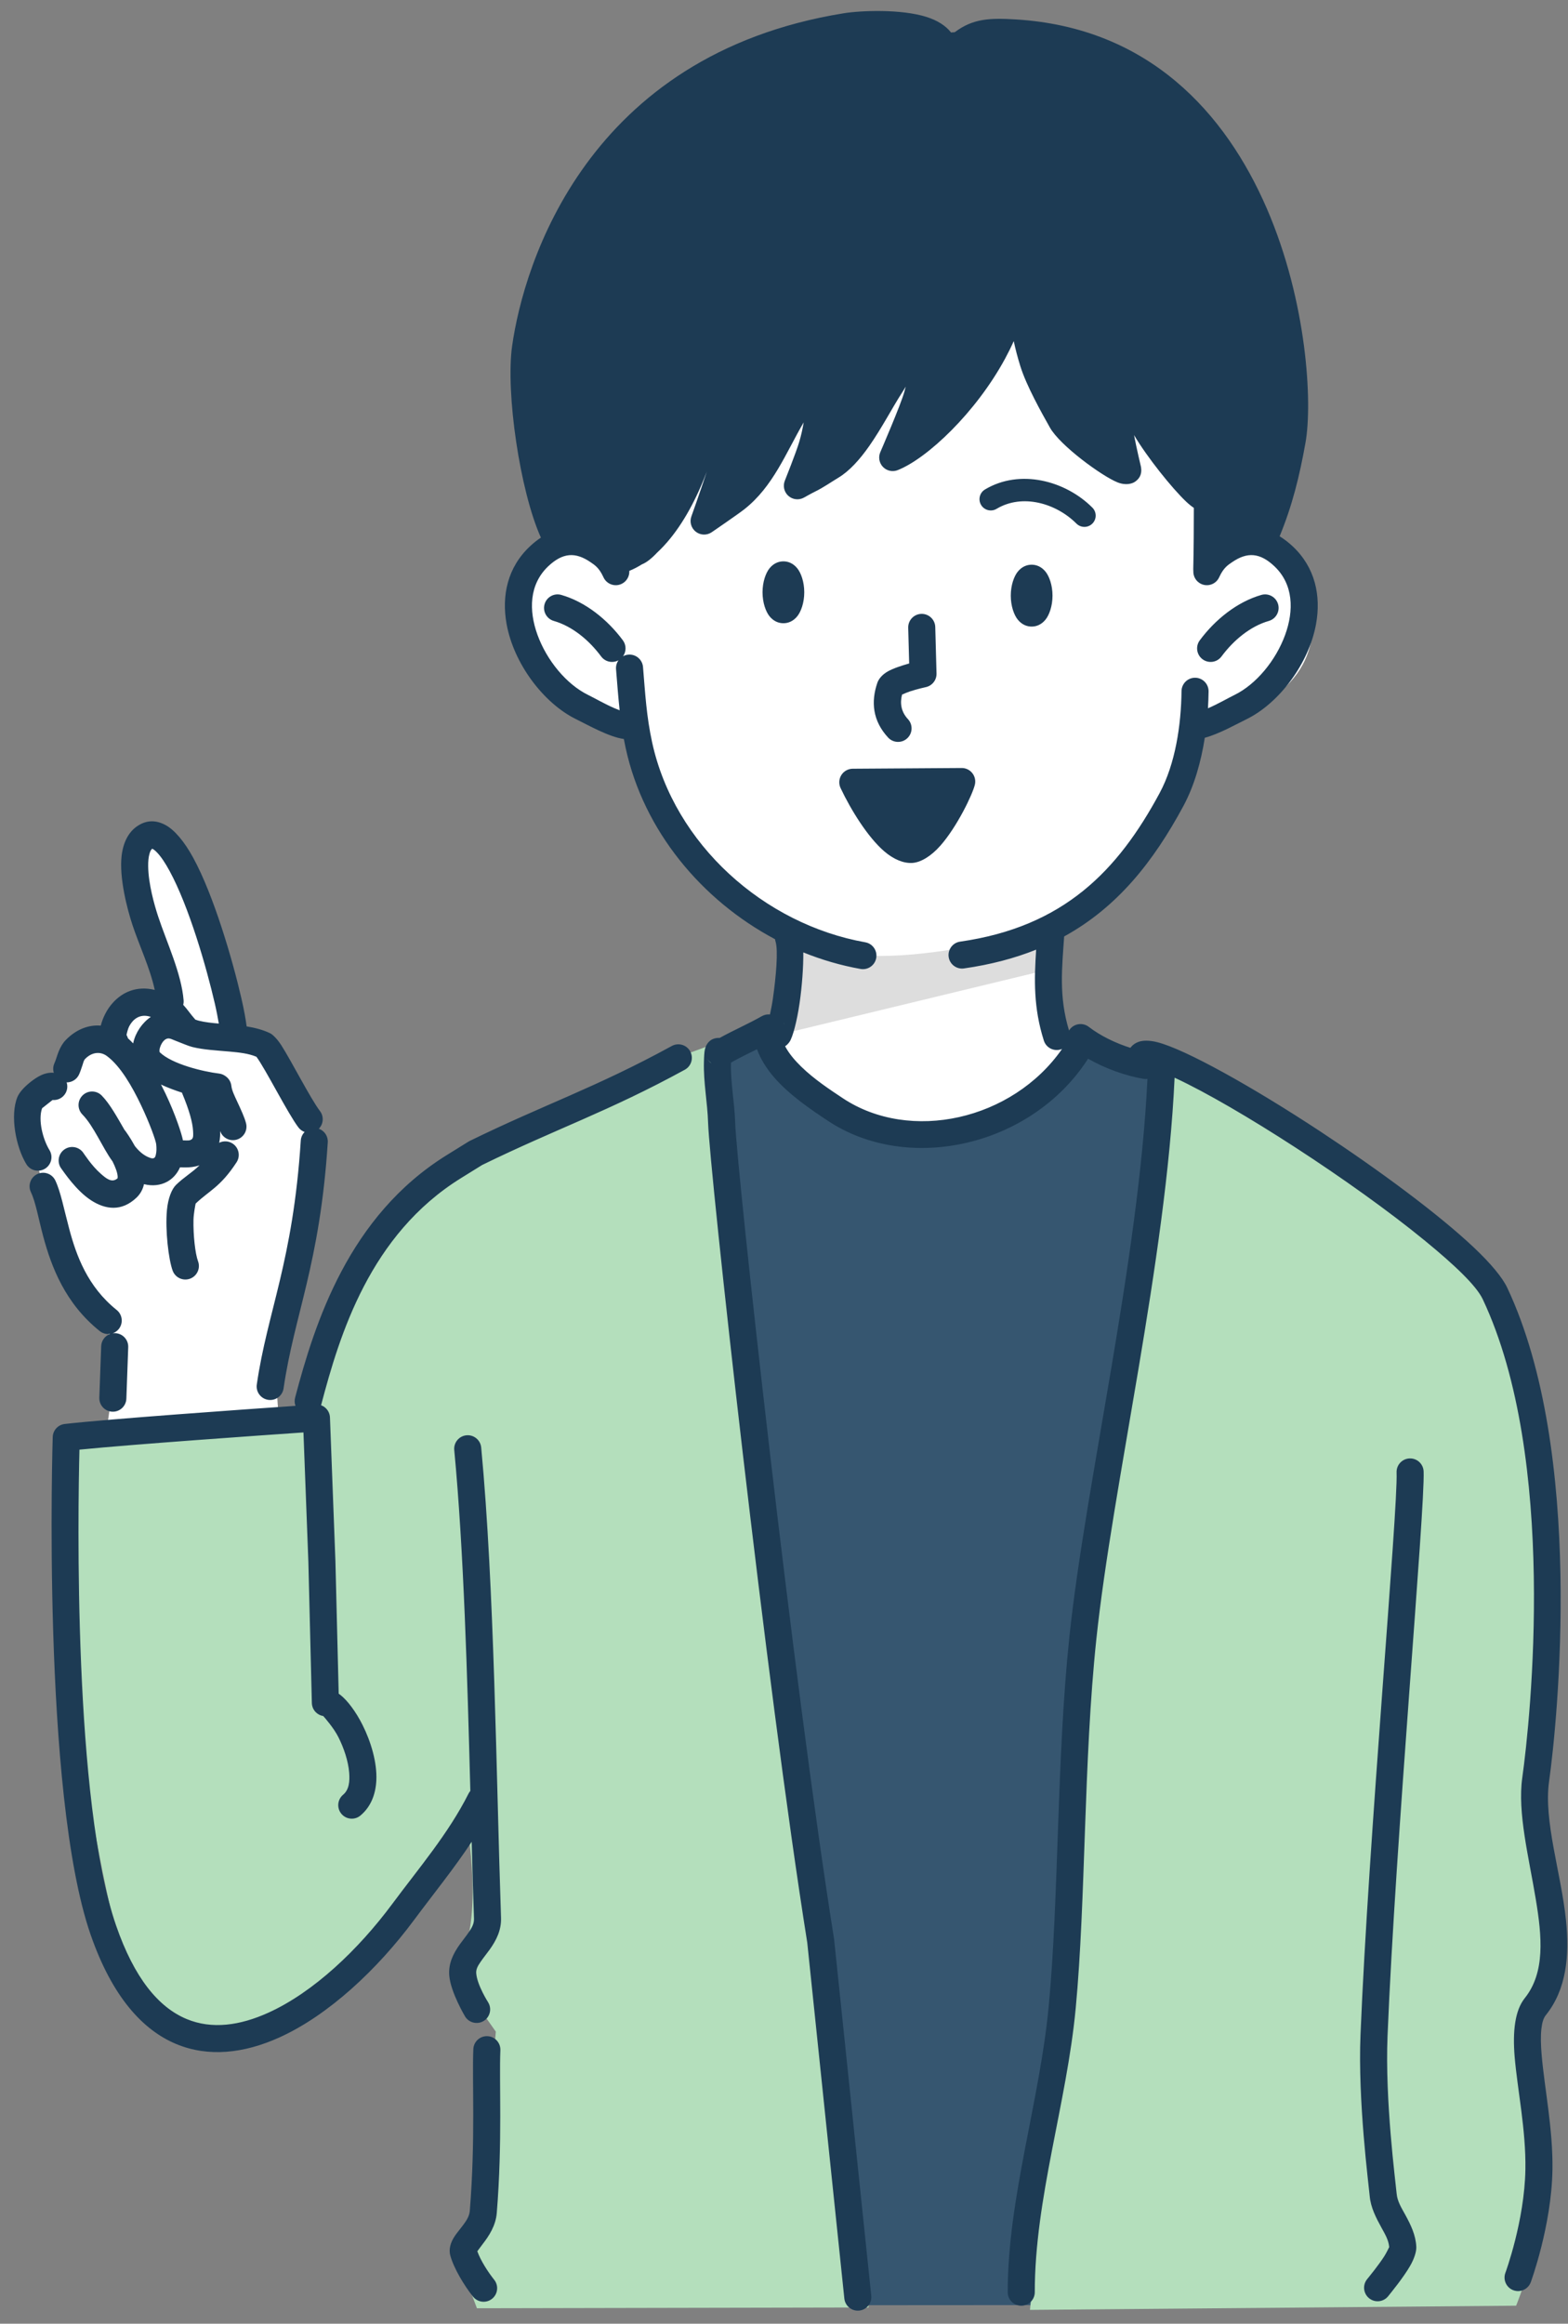
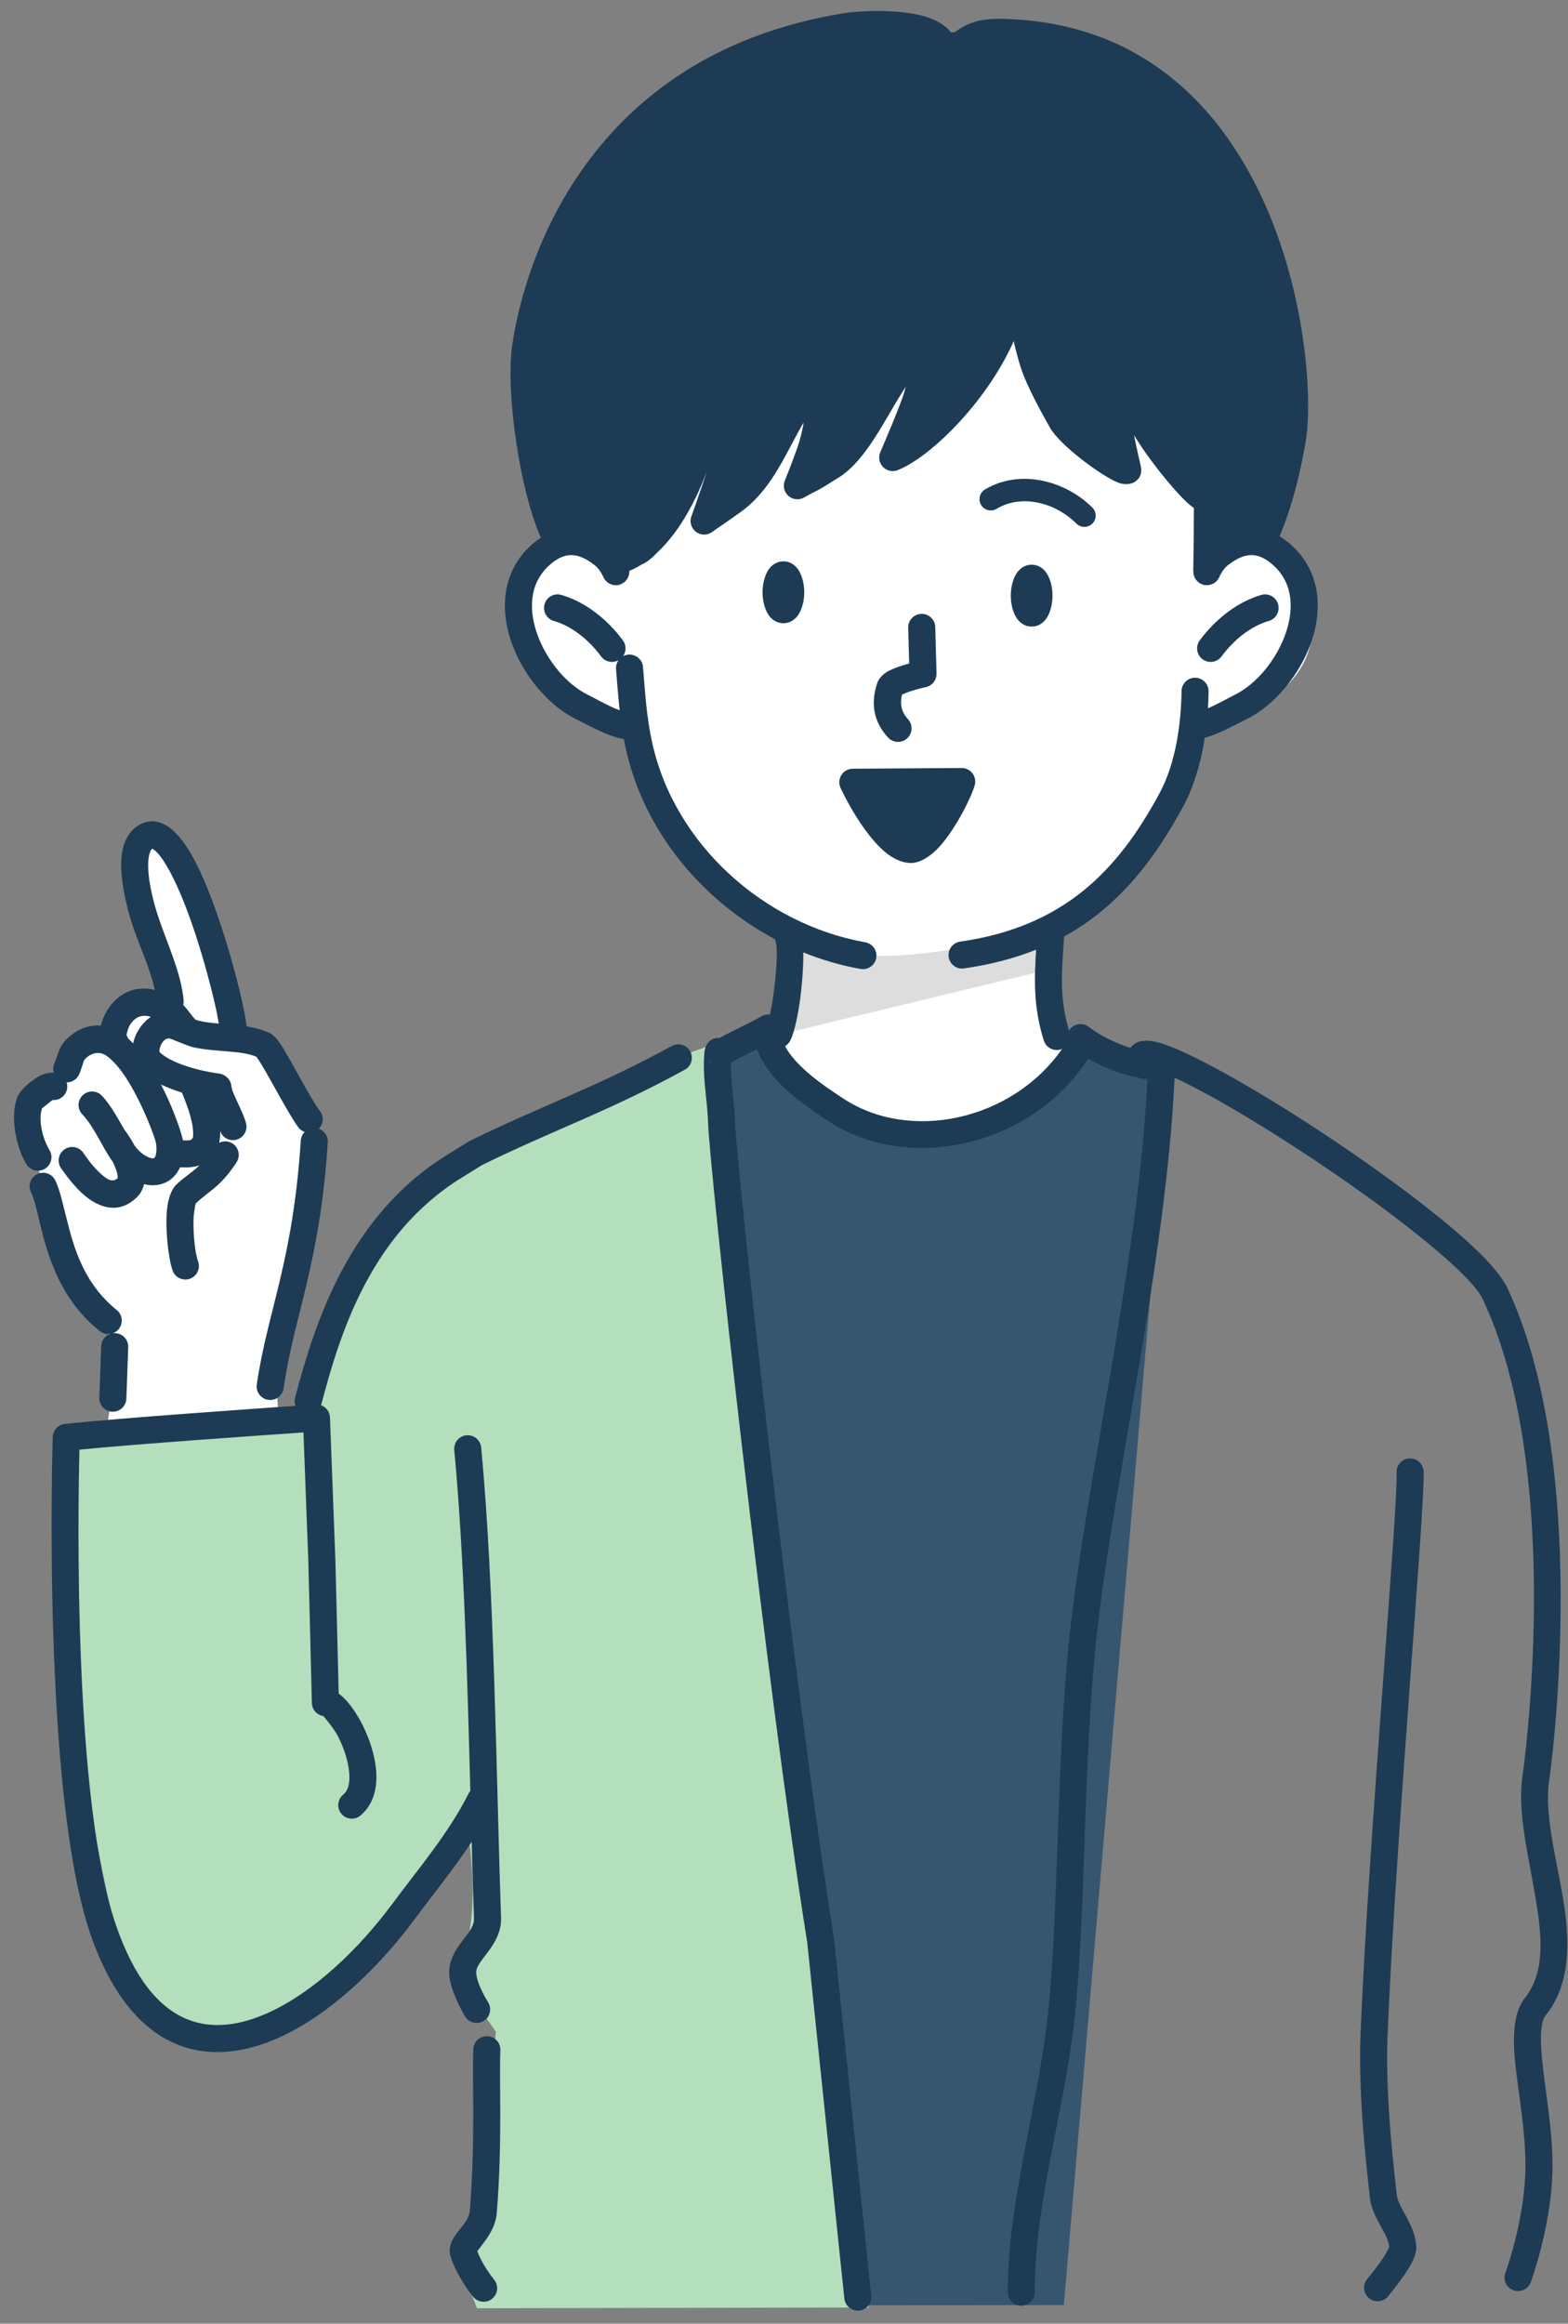
<svg xmlns="http://www.w3.org/2000/svg" version="1.1" id="img-points" x="0px" y="0px" viewBox="0 0 237 351" style="enable-background:new 0 0 237 351;" xml:space="preserve">
  <rect x="0" y="0" width="237" height="351" fill="#808080" stroke="none" />
  <style type="text/css">
	.st0{fill-rule:evenodd;clip-rule:evenodd;fill:#FFFFFF;}
	.st1{fill-rule:evenodd;clip-rule:evenodd;fill:#DDDDDD;}
	.st2{fill-rule:evenodd;clip-rule:evenodd;fill:#365670;}
	.st3{fill-rule:evenodd;clip-rule:evenodd;fill:#B4DFBC;}
	.st4{fill-rule:evenodd;clip-rule:evenodd;fill:#1D3B54;}
</style>
  <path class="st0" d="M96.84,109.668c0,0-21.433-6.896-16.461-23.943c0,0,6.79-6.212,11.954-3.937l14.464-30.05l52.938-24.094  l20.977,25.055l5.258,26.053l-2.684,7.9c0,0,11.823-11.258,14.696,2.672c2.872,13.929-7.61,17.316-14.213,20.699l-3.234,0.699  c0,0-6.81,26.583-20.59,29.93l0.161,15.235l4.667,1.664c0,0-3.81,11.433-17.571,13.695c-13.761,2.263-25.322-3.561-29.207-13.864  l2.411-16.249l-11.726-7.818C101.79,126.728,98.331,118.631,96.84,109.668L96.84,109.668z" />
  <polygon class="st0" points="15.984,216.875 42.253,216.232 41.364,203.077 47.985,171.726 43.148,159.885 36.673,156.642   33.2,140.245 25.582,128.457 22.105,125.396 19.63,133.703 23.171,142.648 25.788,151.509 20.711,150.529 17.952,155.017   13.799,157.984 10.953,160.697 7.284,164.972 4.085,168.777 6.09,177.638 10.072,189.452 14.454,198.766 17.923,203.694   15.984,216.875 " />
  <path class="st1" d="M120.26,140.849l-1.651,15.236l39.496-9.541l0.737-6.578C158.842,139.966,128.972,149.323,120.26,140.849  L120.26,140.849z" />
  <path class="st2" d="M109.785,159.292l7.9-2.975c0,0,4.533,17.28,25.337,14.733c0,0,17.598-6.045,20.536-13.077l10.709,5.135  l1.454,10.957l-14.919,174.123l-34.279,0.022l-3.451-72.49l-6.839-54.749l-4.864-33.189L109.785,159.292L109.785,159.292z" />
-   <path class="st3" d="M177.451,161.637l-13.516,84.006l-3.098,54.33l-5.161,48.938l73.483-0.632c0,0,4.046-9.782,4.307-19.627  c0.187-7.041-3.707-14.636-2.926-21.048c0.754-6.198,4.519-9.385,4.743-11.53c0.747-7.153-3.244-16.323-3.598-22.998  c1.83-22.101,2.889-46.515-2.654-68.899l-6.245-13.394l-25.911-19.053L177.451,161.637L177.451,161.637z" />
  <path class="st3" d="M123.346,291.79l-9.175-82.892l-1.908-18.183l-3.667-33.272l-19.144,6.989l-28.509,15.206  c0,0-8.277,9.078-11.274,22.151l-3.349,11.456l-36.139,4.03c-5.084,1.751,5.032,82.919,12.585,86.849  c8.291,4.314,15.585,4.525,24.663-0.879c12.395-7.377,17.111-19.545,22.988-28.597c0,0,3.303,17.009-1.959,23.052l6.484,9.185  l-2.57,29.657l-3.289,4.176l3.005,7.948l59.2-0.119L123.346,291.79L123.346,291.79z" />
  <path class="st4" d="M118.409,86.838c0.612,0,1.108,1.178,1.108,2.628c0,1.451-0.496,2.629-1.108,2.629  c-0.611,0-1.108-1.178-1.108-2.629C117.301,88.016,117.798,86.838,118.409,86.838L118.409,86.838z" />
  <path class="st4" d="M155.93,87.345c0.612,0,1.109,1.177,1.109,2.628c0,1.451-0.497,2.628-1.109,2.628  c-0.611,0-1.108-1.177-1.108-2.628C154.822,88.522,155.319,87.345,155.93,87.345L155.93,87.345z" />
  <path class="st4" d="M81.756,81.21c-0.556,0.365-1.108,0.801-1.652,1.31c-3.403,3.188-4.307,7.461-3.535,11.736  c1.086,6.014,5.605,11.976,10.512,14.383c1.814,0.89,4.943,2.672,7.211,2.991c0.085,0.451,0.177,0.907,0.278,1.372  c2.715,12.468,11.455,22.964,22.572,28.866c0.016,0.115,0.041,0.23,0.077,0.345c0.432,1.368,0.064,5.395-0.405,8.677  c-0.111,0.775-0.278,1.619-0.438,2.347c-0.411-0.043-0.838,0.037-1.224,0.256c-2.081,1.183-4.279,2.127-6.373,3.287  c-0.105-0.004-0.201-0.001-0.284,0.003c-0.538,0.03-1.353,0.244-1.801,1.269c-0.07,0.161-0.16,0.441-0.208,0.799  c-0.069,0.521-0.086,1.458-0.089,1.553c-0.087,3.105,0.537,6.121,0.63,9.202c0.211,6.961,8.784,84.974,14.987,123.828l5.606,53.763  c0.117,1.123,1.124,1.939,2.246,1.822c1.123-0.117,1.939-1.124,1.822-2.246l-5.612-53.818c-0.004-0.037-0.009-0.074-0.015-0.11  c-6.177-38.673-14.735-116.427-14.945-123.362c-0.091-3.002-0.715-5.939-0.63-8.965v-0.007c1.282-0.733,2.611-1.37,3.931-2.023  c0.543,1.493,1.427,2.891,2.53,4.179c2.333,2.723,5.66,4.955,8.176,6.627c12.093,8.03,30.652,3.939,39.242-9.222  c0.032-0.05,0.062-0.1,0.09-0.152c2.586,1.474,5.623,2.567,8.37,3.038c0.207,0.035,0.412,0.038,0.61,0.012  c-1.32,27.487-9.346,61.075-11.791,84.196c-1.96,18.53-1.572,39.33-3.126,55.813c-1.367,14.503-6.204,28.973-6.204,43.258  c0,1.128,0.916,2.045,2.045,2.045c1.129,0,2.045-0.917,2.045-2.045c0-14.16,4.831-28.498,6.186-42.874  c1.553-16.469,1.163-37.252,3.121-55.767c2.463-23.289,10.553-57.166,11.827-84.807c0.038,0.017,0.075,0.035,0.113,0.052  c9.207,4.276,26.806,15.625,37.733,24.576c4.419,3.62,7.75,6.757,8.736,8.846c11.355,24.075,7.214,63.404,5.968,72.267  c-0.741,5.27,0.975,11.909,2.042,18.343c0.93,5.604,1.454,11.06-1.672,14.959c-1.465,1.828-1.847,4.962-1.519,8.875  c0.405,4.833,1.719,11.041,1.622,16.965c-0.128,7.828-3.025,15.644-3.025,15.644c-0.392,1.058,0.149,2.236,1.207,2.627  c1.059,0.392,2.236-0.149,2.628-1.207c0,0,3.141-8.493,3.28-16.997c0.099-6.066-1.221-12.426-1.636-17.374  c-0.124-1.476-0.166-2.811-0.03-3.95c0.099-0.824,0.265-1.526,0.665-2.025c3.102-3.869,3.608-8.928,3.043-14.367  c-0.74-7.132-3.395-14.95-2.555-20.924c1.286-9.148,5.403-49.73-6.319-74.581c-0.731-1.549-2.475-3.65-4.991-6.03  c-5.371-5.081-14.377-11.732-23.258-17.577c-10.273-6.761-20.405-12.412-24.644-13.486c-1.23-0.312-2.168-0.269-2.752-0.079  c-0.587,0.191-1.013,0.519-1.316,0.929c-2.266-0.713-4.541-1.823-6.289-3.166c-0.895-0.688-2.18-0.519-2.868,0.376  c-0.043,0.055-0.082,0.112-0.118,0.171c-1.558-5.116-1.063-9.397-0.737-14.205c8.042-4.419,13.481-11.274,18.024-19.703  c1.631-3.028,2.661-6.644,3.233-10.307c2.139-0.571,4.722-2.026,6.305-2.802c4.908-2.407,9.427-8.369,10.512-14.383  c0.772-4.275-0.131-8.548-3.535-11.736c-0.648-0.606-1.305-1.109-1.971-1.511c1.906-4.622,3.012-9.078,3.916-14.178  c1.06-5.977,0.246-21.277-5.869-35.377c-6.193-14.28-17.744-27.293-37.917-28.519c-3.872-0.235-6.464-0.16-9.233,1.928l-0.564,0.042  c-0.79-1.022-2.069-1.834-3.714-2.351c-3.866-1.216-9.922-0.97-12.536-0.546C88.683,8.291,79.155,39.871,77.405,52.269  C76.414,59.291,78.576,74.155,81.756,81.21L81.756,81.21z M72.145,340.057c0.186-0.257,0.522-0.715,0.784-1.051  c0.993-1.269,2.003-2.836,2.156-4.719c0.88-10.831,0.342-19.873,0.546-24.588c0.048-1.128-0.828-2.083-1.956-2.131  c-1.127-0.049-2.082,0.827-2.131,1.955c-0.202,4.686,0.339,13.671-0.535,24.433c-0.067,0.825-0.531,1.498-0.967,2.092  c-0.443,0.602-0.902,1.136-1.236,1.614c-0.779,1.116-0.983,2.167-0.745,3.037c0.537,1.959,2.125,4.574,3.441,6.218  c0.705,0.881,1.993,1.024,2.874,0.319s1.025-1.993,0.319-2.874C73.782,343.22,72.655,341.489,72.145,340.057L72.145,340.057z   M209.975,339.424c-0.089,0.186-0.457,0.948-0.777,1.439c-0.926,1.422-2.18,2.936-2.573,3.428c-0.704,0.883-0.558,2.171,0.324,2.874  c0.883,0.704,2.171,0.558,2.874-0.324c0.507-0.635,2.298-2.816,3.31-4.569c0.658-1.14,0.967-2.207,0.938-2.877  c-0.077-1.776-0.839-3.34-1.684-4.878c-0.556-1.011-1.183-1.998-1.286-3.154c-0.17-1.896-1.779-14.024-1.377-23.84  c1.213-29.642,5.681-79.622,5.454-85.263c-0.045-1.128-0.998-2.007-2.125-1.961c-1.128,0.045-2.007,0.997-1.962,2.125  c0.226,5.619-4.246,55.404-5.454,84.932c-0.41,10.034,1.217,22.433,1.39,24.371c0.154,1.725,0.946,3.252,1.776,4.761  C209.32,337.429,209.884,338.351,209.975,339.424L209.975,339.424z M44.663,212.356c-7.78,0.538-28.321,1.987-34.883,2.739  c-1.008,0.116-1.778,0.952-1.811,1.965c0,0-1.707,53.717,5.722,75.159c3.248,9.376,7.87,14.421,12.939,16.533  c4.862,2.026,10.245,1.424,15.58-0.985c7.452-3.364,14.84-10.298,20.355-17.724c2.929-3.945,6.047-7.767,8.729-11.838  c0.109,4.037,0.221,7.939,0.347,11.629c0.026,0.775-0.355,1.4-0.766,2.004c-0.425,0.626-0.915,1.221-1.352,1.827  c-1.038,1.44-1.763,2.957-1.62,4.734c0.203,2.538,2.397,6.201,2.397,6.201c0.592,0.961,1.853,1.259,2.814,0.667  c0.96-0.593,1.259-1.854,0.666-2.815c0,0-1.655-2.572-1.8-4.38c-0.054-0.667,0.302-1.203,0.673-1.747  c0.417-0.612,0.907-1.207,1.352-1.825c1.02-1.421,1.787-2.959,1.724-4.806c-0.731-21.392-0.99-49.87-2.997-71.047  c-0.107-1.123-1.105-1.949-2.229-1.843c-1.124,0.107-1.95,1.106-1.843,2.229c1.438,15.178,1.973,34.119,2.431,51.491  c-0.108,0.125-0.202,0.264-0.279,0.418c-3.031,6.019-7.482,11.21-11.531,16.662c-5.095,6.861-11.869,13.327-18.754,16.435  c-4.223,1.907-8.475,2.542-12.324,0.938c-4.265-1.777-7.914-6.208-10.647-14.097c-6.486-18.721-5.781-62.548-5.549-71.907  c8.228-0.817,27.472-2.161,33.859-2.6l0.742,19.537l0.528,21.335c0.014,0.544,0.243,1.06,0.638,1.434  c0.302,0.286,0.681,0.471,1.086,0.535c0.248,0.276,1.596,1.81,2.291,3.196c0.817,1.631,1.484,3.567,1.627,5.356  c0.105,1.324-0.017,2.58-0.921,3.336c-0.865,0.725-0.98,2.016-0.255,2.881c0.724,0.866,2.015,0.981,2.88,0.256  c1.548-1.295,2.307-3.181,2.402-5.348c0.117-2.657-0.807-5.779-2.077-8.314c-1.032-2.06-2.302-3.723-3.344-4.543  c-0.091-0.07-0.181-0.137-0.271-0.198c0.001,0-0.495-20.041-0.495-20.041c0-0.009-0.001-0.018-0.001-0.027l-0.823-21.657  c-0.021-0.552-0.265-1.073-0.676-1.442c-0.197-0.178-0.424-0.313-0.669-0.402c0.011-0.033,0.021-0.066,0.029-0.1  c2.775-10.526,7.342-25.669,21.131-34.215l3.197-1.982c11.215-5.479,19.128-8.093,30.624-14.386c0.99-0.542,1.354-1.786,0.812-2.776  c-0.542-0.99-1.786-1.354-2.776-0.812c-11.462,6.275-19.346,8.864-30.547,14.344l-0.182,0.101c0,0-0.325,0.201-3.282,2.034  c-14.824,9.188-19.948,25.334-22.932,36.649C44.491,211.547,44.521,211.975,44.663,212.356L44.663,212.356z M16.659,201.491  c-0.769,0.271-1.334,0.991-1.365,1.856l-0.281,7.776c-0.041,1.128,0.842,2.077,1.97,2.117c1.128,0.041,2.076-0.842,2.117-1.969  l0.281-7.776c0.041-1.128-0.842-2.077-1.97-2.118c-0.127-0.005-0.253,0.003-0.375,0.021c0.349-0.123,0.669-0.341,0.917-0.65  c0.705-0.881,0.563-2.17-0.318-2.875c-4.407-3.53-6.091-8.216-7.153-12.177c-0.811-3.025-1.31-5.688-2.12-7.384  c-0.486-1.019-1.708-1.451-2.726-0.964c-1.019,0.486-1.451,1.708-0.965,2.726c0.731,1.531,1.128,3.95,1.86,6.682  c1.254,4.674,3.346,10.143,8.547,14.309C15.541,201.436,16.116,201.572,16.659,201.491L16.659,201.491z M23.388,149.525  c-2.758-0.654-4.836,0.348-6.252,1.858c-0.98,1.044-1.605,2.362-1.905,3.538c-1.842-0.15-3.726,0.56-5.308,2.194  c-0.442,0.456-0.793,1.059-1.063,1.731c-0.238,0.59-0.402,1.251-0.634,1.761c-0.214,0.47-0.235,0.979-0.096,1.437  c-0.59-0.053-1.288,0.058-2.014,0.414c-0.935,0.459-2.016,1.336-2.669,2.049c-0.424,0.465-0.695,0.907-0.817,1.205  c-1.133,2.766-0.251,7.513,1.358,10.147c0.589,0.963,1.849,1.267,2.812,0.678c0.963-0.589,1.267-1.848,0.678-2.812  c-1.003-1.641-1.749-4.537-1.116-6.321l1.577-1.247c0.802,0.073,1.606-0.335,2.001-1.093c0.261-0.503,0.293-1.064,0.133-1.565  c0.782,0.005,1.531-0.441,1.876-1.198c0.188-0.414,0.348-0.907,0.515-1.403c0.115-0.342,0.181-0.714,0.397-0.938  c0.99-1.022,2.278-1.2,3.31-0.435c2.028,1.502,3.798,4.584,5.136,7.389c1.34,2.809,2.242,5.361,2.302,5.925  c0.065,0.615,0.054,1.132-0.048,1.553c-0.057,0.237-0.104,0.438-0.26,0.521c-0.263,0.141-0.592,0.005-0.944-0.15  c-0.681-0.298-1.365-0.869-1.972-1.649c-0.711-1.3-1.411-2.253-1.411-2.253c-0.047-0.062-0.096-0.12-0.148-0.175  c-1.074-1.848-2.197-3.929-3.452-5.203c-0.792-0.804-2.088-0.813-2.892-0.021c-0.804,0.792-0.813,2.088-0.021,2.892  c1.703,1.728,3.081,5.085,4.505,7.019c0.013,0.018,0.026,0.036,0.04,0.054c0.199,0.392,0.388,0.811,0.536,1.234  c0.123,0.348,0.219,0.696,0.243,1.025c0.007,0.092-0.007,0.241-0.013,0.296c-0.864,0.772-1.753,0.001-2.518-0.668  c-1.439-1.259-2.509-2.984-2.726-3.264c-0.69-0.893-1.975-1.058-2.868-0.368c-0.894,0.69-1.058,1.976-0.368,2.869  c0.317,0.411,2.208,3.301,4.494,4.772c2.156,1.387,4.58,1.72,6.826-0.396c0.6-0.565,0.979-1.267,1.153-2.056  c1.283,0.32,2.484,0.175,3.469-0.353c0.791-0.424,1.513-1.136,1.977-2.195c0.557,0.024,1.202,0.042,1.828-0.043  c0.385-0.051,0.762-0.137,1.124-0.261c-1.235,1.195-2.334,1.768-3.56,2.966c-0.634,0.619-1.201,1.992-1.369,3.793  c-0.284,3.045,0.248,7.511,0.868,9.169c0.396,1.057,1.575,1.594,2.632,1.199c1.057-0.396,1.595-1.575,1.199-2.632  c-0.426-1.14-0.738-3.942-0.687-6.258c0.021-0.937,0.279-2.228,0.326-2.452c2.048-1.962,3.73-2.477,6.184-6.238  c0.616-0.945,0.35-2.213-0.596-2.83c-0.628-0.41-1.4-0.43-2.028-0.119c0.064-0.297,0.11-0.618,0.133-0.966  c0.016-0.25,0.02-0.52,0.009-0.811c0.34,0.998,1.397,1.585,2.437,1.321c1.095-0.277,1.758-1.39,1.481-2.484  c-0.234-0.924-0.802-2.12-1.354-3.313c-0.388-0.839-0.796-1.666-0.865-2.327c-0.064-0.624-0.405-1.155-0.887-1.482  c-0.276-0.207-0.609-0.347-0.975-0.392c-2.453-0.3-7.094-1.426-8.944-3.199c-0.077-0.073-0.062-0.187-0.06-0.293  c0.004-0.217,0.063-0.44,0.151-0.655c0.209-0.512,0.563-1.036,1.066-1.145c0.348-0.075,0.781,0.175,1.233,0.345  c0.941,0.355,1.87,0.776,2.531,0.94c1.666,0.412,3.641,0.514,5.586,0.686c1.454,0.129,2.893,0.282,4.085,0.786  c1.365,1.835,4.765,8.598,6.349,10.677c0.248,0.326,0.576,0.556,0.935,0.685c-0.332,0.338-0.549,0.791-0.582,1.301  c-1.185,18.324-5.042,25.766-6.647,36.843c-0.162,1.117,0.614,2.156,1.731,2.317c1.117,0.162,2.155-0.613,2.317-1.73  c1.618-11.173,5.485-18.684,6.681-37.166c0.06-0.93-0.513-1.757-1.349-2.057c0.701-0.713,0.791-1.854,0.167-2.673  c-1.416-1.858-4.292-7.512-5.826-9.91c-0.694-1.086-1.38-1.679-1.689-1.83c-1.059-0.519-2.279-0.836-3.569-1.046  c-0.118-0.975-0.383-2.475-0.804-4.301c-1.353-5.864-4.174-15.497-7.261-21.157c-1.346-2.467-2.83-4.221-4.197-4.957  c-1.481-0.798-2.942-0.772-4.356,0.229c-1.279,0.906-2.051,2.463-2.276,4.425c-0.38,3.32,0.826,7.981,1.644,10.458  C21.008,142.711,22.688,146.252,23.388,149.525L23.388,149.525z M24.336,163.823c0.232,0.445,0.453,0.89,0.663,1.331  c1.532,3.211,2.485,6.188,2.654,7.103c0.072,0.002,0.146,0.003,0.22,0.003c0.384,0.002,0.837,0.079,1.129-0.193  c0.235-0.22,0.216-0.625,0.18-1.236c-0.074-1.299-0.57-3.104-1.624-5.632c-0.021-0.052-0.04-0.103-0.057-0.155  C26.413,164.696,25.325,164.285,24.336,163.823L24.336,163.823z M153.225,51.528c-0.398,0.892-0.836,1.776-1.308,2.646  c-4.413,8.141-11.755,15.072-16.233,16.842c-0.768,0.304-1.644,0.115-2.22-0.478c-0.575-0.594-0.737-1.475-0.409-2.234  c0,0,3.154-7.276,3.66-9.203c0.06-0.23,0.121-0.465,0.18-0.704c-0.195,0.341-0.395,0.671-0.598,0.983  c-1.376,2.119-3.034,5.309-4.911,7.99c-1.424,2.033-2.994,3.776-4.624,4.761c-1.18,0.713-2.314,1.515-3.552,2.119  c-0.573,0.28-1.685,0.908-1.685,0.908c-0.755,0.425-1.697,0.328-2.35-0.243c-0.653-0.571-0.874-1.492-0.552-2.298  c0,0,1.7-4.246,2.175-5.853c0.304-1.025,0.522-2.015,0.675-2.963c-2.724,4.685-4.613,9.687-8.965,13.122  c-0.952,0.751-4.932,3.471-4.932,3.471c-0.732,0.499-1.702,0.471-2.403-0.071c-0.701-0.542-0.974-1.473-0.675-2.308  c0,0,1.238-3.458,2.337-6.776c-0.288,0.757-0.593,1.51-0.916,2.252c-1.699,3.91-3.896,7.477-6.583,9.97  c-0.829,0.884-1.613,1.512-2.306,1.784c-0.615,0.385-1.251,0.716-1.907,0.984c-0.002,0.012-0.003,0.023-0.004,0.035  c0.034,0.807-0.415,1.592-1.194,1.948c-1.026,0.469-2.241,0.016-2.71-1.01c-0.671-1.469-1.338-1.859-1.991-2.306  c-1.106-0.754-2.165-1.13-3.213-1.031c-1.075,0.102-2.094,0.688-3.111,1.64c-2.946,2.76-2.983,6.736-1.667,10.37  c1.415,3.907,4.402,7.499,7.649,9.092c1.033,0.506,2.535,1.383,4.006,2.013c0.261,0.112,0.519,0.218,0.77,0.31  c-0.22-2.002-0.361-4.006-0.544-6.198c-0.041-0.502,0.103-0.977,0.375-1.358c-0.882,0.486-2.01,0.257-2.627-0.574  c-1.814-2.444-4.344-4.559-7.151-5.365c-1.085-0.311-1.713-1.445-1.402-2.53c0.312-1.085,1.445-1.713,2.53-1.401  c3.631,1.042,6.961,3.698,9.307,6.859c0.542,0.73,0.525,1.704,0.023,2.406c0.244-0.134,0.519-0.22,0.814-0.244  c1.125-0.094,2.114,0.744,2.208,1.869c0.335,4.036,0.511,7.405,1.376,11.378c3.358,15.425,16.927,27.479,32.219,30.204  c1.111,0.198,1.852,1.261,1.654,2.372c-0.198,1.112-1.261,1.853-2.372,1.655c-2.96-0.528-5.86-1.373-8.652-2.502  c0.024,2.194-0.192,5.085-0.553,7.608c-0.408,2.849-1.064,5.233-1.522,5.897c-0.209,0.303-0.44,0.52-0.672,0.674  c0.588,1.113,1.464,2.134,2.435,3.081c1.97,1.92,4.389,3.508,6.282,4.765c10.163,6.75,25.626,3.346,33.143-7.441  c-0.06,0.026-0.122,0.049-0.186,0.069c-1.075,0.342-2.226-0.254-2.568-1.33c-1.58-4.971-1.459-9.21-1.163-13.735  c-3.235,1.295-6.844,2.254-10.91,2.835c-1.117,0.16-2.154-0.617-2.314-1.734c-0.16-1.118,0.617-2.155,1.735-2.314  c15.663-2.241,23.827-10.703,30.146-22.429c2.388-4.43,3.257-10.292,3.316-15.411c0.013-1.128,0.94-2.034,2.068-2.021  c1.129,0.013,2.035,0.94,2.022,2.068c-0.01,0.834-0.04,1.685-0.093,2.545l0.019-0.008c1.471-0.63,2.973-1.507,4.006-2.013  c3.248-1.593,6.234-5.185,7.649-9.092c1.316-3.634,1.279-7.61-1.667-10.37c-1.017-0.952-2.035-1.538-3.111-1.64  c-1.048-0.099-2.107,0.277-3.212,1.031c-0.654,0.447-1.321,0.837-1.992,2.306c-0.469,1.026-1.683,1.479-2.71,1.01  c-0.779-0.356-1.227-1.141-1.194-1.948c-0.011-0.098-0.016-0.199-0.013-0.301c0.072-2.672,0.088-6.917,0.09-9.245  c-0.351-0.236-0.75-0.551-1.173-0.953c-2.162-2.053-5.879-6.694-7.865-10.038c0.366,1.943,1.031,4.728,1.031,4.728  c0.012,0.05,0.022,0.1,0.03,0.151c0.167,1.08-0.294,1.744-0.929,2.173c-0.386,0.261-1.344,0.604-2.652,0.075  c-2.359-0.954-8.664-5.548-10.191-8.261c-1.262-2.242-3.545-6.301-4.47-9.261C153.795,53.947,153.473,52.695,153.225,51.528  L153.225,51.528z M107.406,160.495c-0.033-0.025-0.065-0.052-0.097-0.08c-0.195-0.172-0.361-0.385-0.482-0.633  c0.199,0.406,0.443,0.664,0.696,0.826C107.482,160.572,107.443,160.535,107.406,160.495L107.406,160.495z M22.8,153.602  c-0.075-0.022-0.152-0.044-0.23-0.065c-1.52-0.408-2.507,0.491-3.016,1.44c-0.24,0.448-0.383,1.11-0.431,1.36  c0.096,0.158,0.169,0.328,0.218,0.503c0.265,0.237,0.527,0.494,0.786,0.767c0.007-0.038,0.015-0.075,0.023-0.113  C20.489,155.957,21.498,154.48,22.8,153.602L22.8,153.602z M118.488,154.604l-0.084-0.053c0.083,0.049,0.165,0.106,0.246,0.174  L118.488,154.604L118.488,154.604z M33.072,154.611c-0.137-0.798-0.34-1.891-0.585-2.954c-1.285-5.572-3.932-14.739-6.866-20.117  c-0.633-1.162-1.267-2.134-1.915-2.8c-0.144-0.148-0.287-0.279-0.431-0.386c-0.075-0.055-0.195-0.119-0.264-0.154  c-0.21,0.155-0.308,0.413-0.396,0.696c-0.176,0.568-0.227,1.241-0.218,1.96c0.033,2.64,0.919,5.796,1.514,7.598  c1.269,3.845,3.521,8.596,3.842,12.649c0.018,0.233-0.004,0.461-0.06,0.676c0.62,0.664,1.09,1.404,1.811,2.21  c0.006,0.007,0.011,0.013,0.017,0.02c0.199,0.074,0.383,0.135,0.549,0.176C30.988,154.412,32.013,154.523,33.072,154.611  L33.072,154.611z M128.887,116.118c-0.698,0.004-1.346,0.365-1.717,0.955c-0.372,0.591-0.417,1.331-0.119,1.962  c1.583,3.359,4.148,7.452,6.594,9.553c1.457,1.251,2.956,1.842,4.257,1.759c1.271-0.08,2.831-1.014,4.243-2.617  c2.503-2.841,4.851-7.705,5.206-9.21c0.144-0.61-0.001-1.253-0.392-1.743c-0.391-0.491-0.985-0.775-1.613-0.77L128.887,116.118  L128.887,116.118z M136.342,104.922c0.279-0.126,0.788-0.349,1.168-0.474c1.189-0.391,2.426-0.656,2.426-0.656  c0.963-0.206,1.643-1.07,1.616-2.055l-0.189-7.022c-0.031-1.128-0.972-2.019-2.1-1.989c-1.128,0.03-2.019,0.971-1.989,2.099  l0.146,5.393c-1.069,0.301-2.409,0.733-3.235,1.203c-0.894,0.509-1.389,1.177-1.573,1.712c-0.993,2.882-0.709,5.768,1.629,8.281  c0.769,0.826,2.064,0.873,2.89,0.104c0.826-0.769,0.873-2.064,0.104-2.89C136.187,107.501,136.011,106.215,136.342,104.922  L136.342,104.922z M184.627,99.16c1.814-2.444,4.344-4.559,7.152-5.365c1.084-0.311,1.712-1.445,1.401-2.53  c-0.312-1.085-1.445-1.713-2.53-1.401c-3.631,1.042-6.961,3.698-9.307,6.859c-0.673,0.906-0.483,2.188,0.423,2.861  C182.673,100.256,183.955,100.067,184.627,99.16L184.627,99.16z M155.93,85.3c-0.731,0-1.487,0.3-2.095,1.048  c-0.558,0.686-1.058,2.034-1.058,3.625s0.5,2.939,1.058,3.625c0.608,0.748,1.364,1.049,2.095,1.049c0.732,0,1.488-0.301,2.096-1.049  c0.558-0.686,1.058-2.034,1.058-3.625s-0.5-2.939-1.058-3.625C157.418,85.6,156.662,85.3,155.93,85.3L155.93,85.3z M118.409,84.793  c-0.732,0-1.488,0.301-2.096,1.049c-0.557,0.685-1.057,2.034-1.057,3.624c0,1.591,0.5,2.94,1.057,3.625  c0.608,0.748,1.364,1.049,2.096,1.049c0.732,0,1.488-0.301,2.096-1.049c0.557-0.685,1.057-2.034,1.057-3.625  c0-1.59-0.5-2.939-1.057-3.624C119.897,85.094,119.141,84.793,118.409,84.793L118.409,84.793z M150.629,76.862  c3.923-2.349,9.012-0.83,12.072,2.227c0.665,0.665,1.745,0.665,2.41-0.001c0.665-0.665,0.664-1.745-0.001-2.41  c-4.103-4.1-10.971-5.89-16.232-2.741c-0.807,0.483-1.07,1.531-0.587,2.338S149.821,77.345,150.629,76.862L150.629,76.862z" />
</svg>